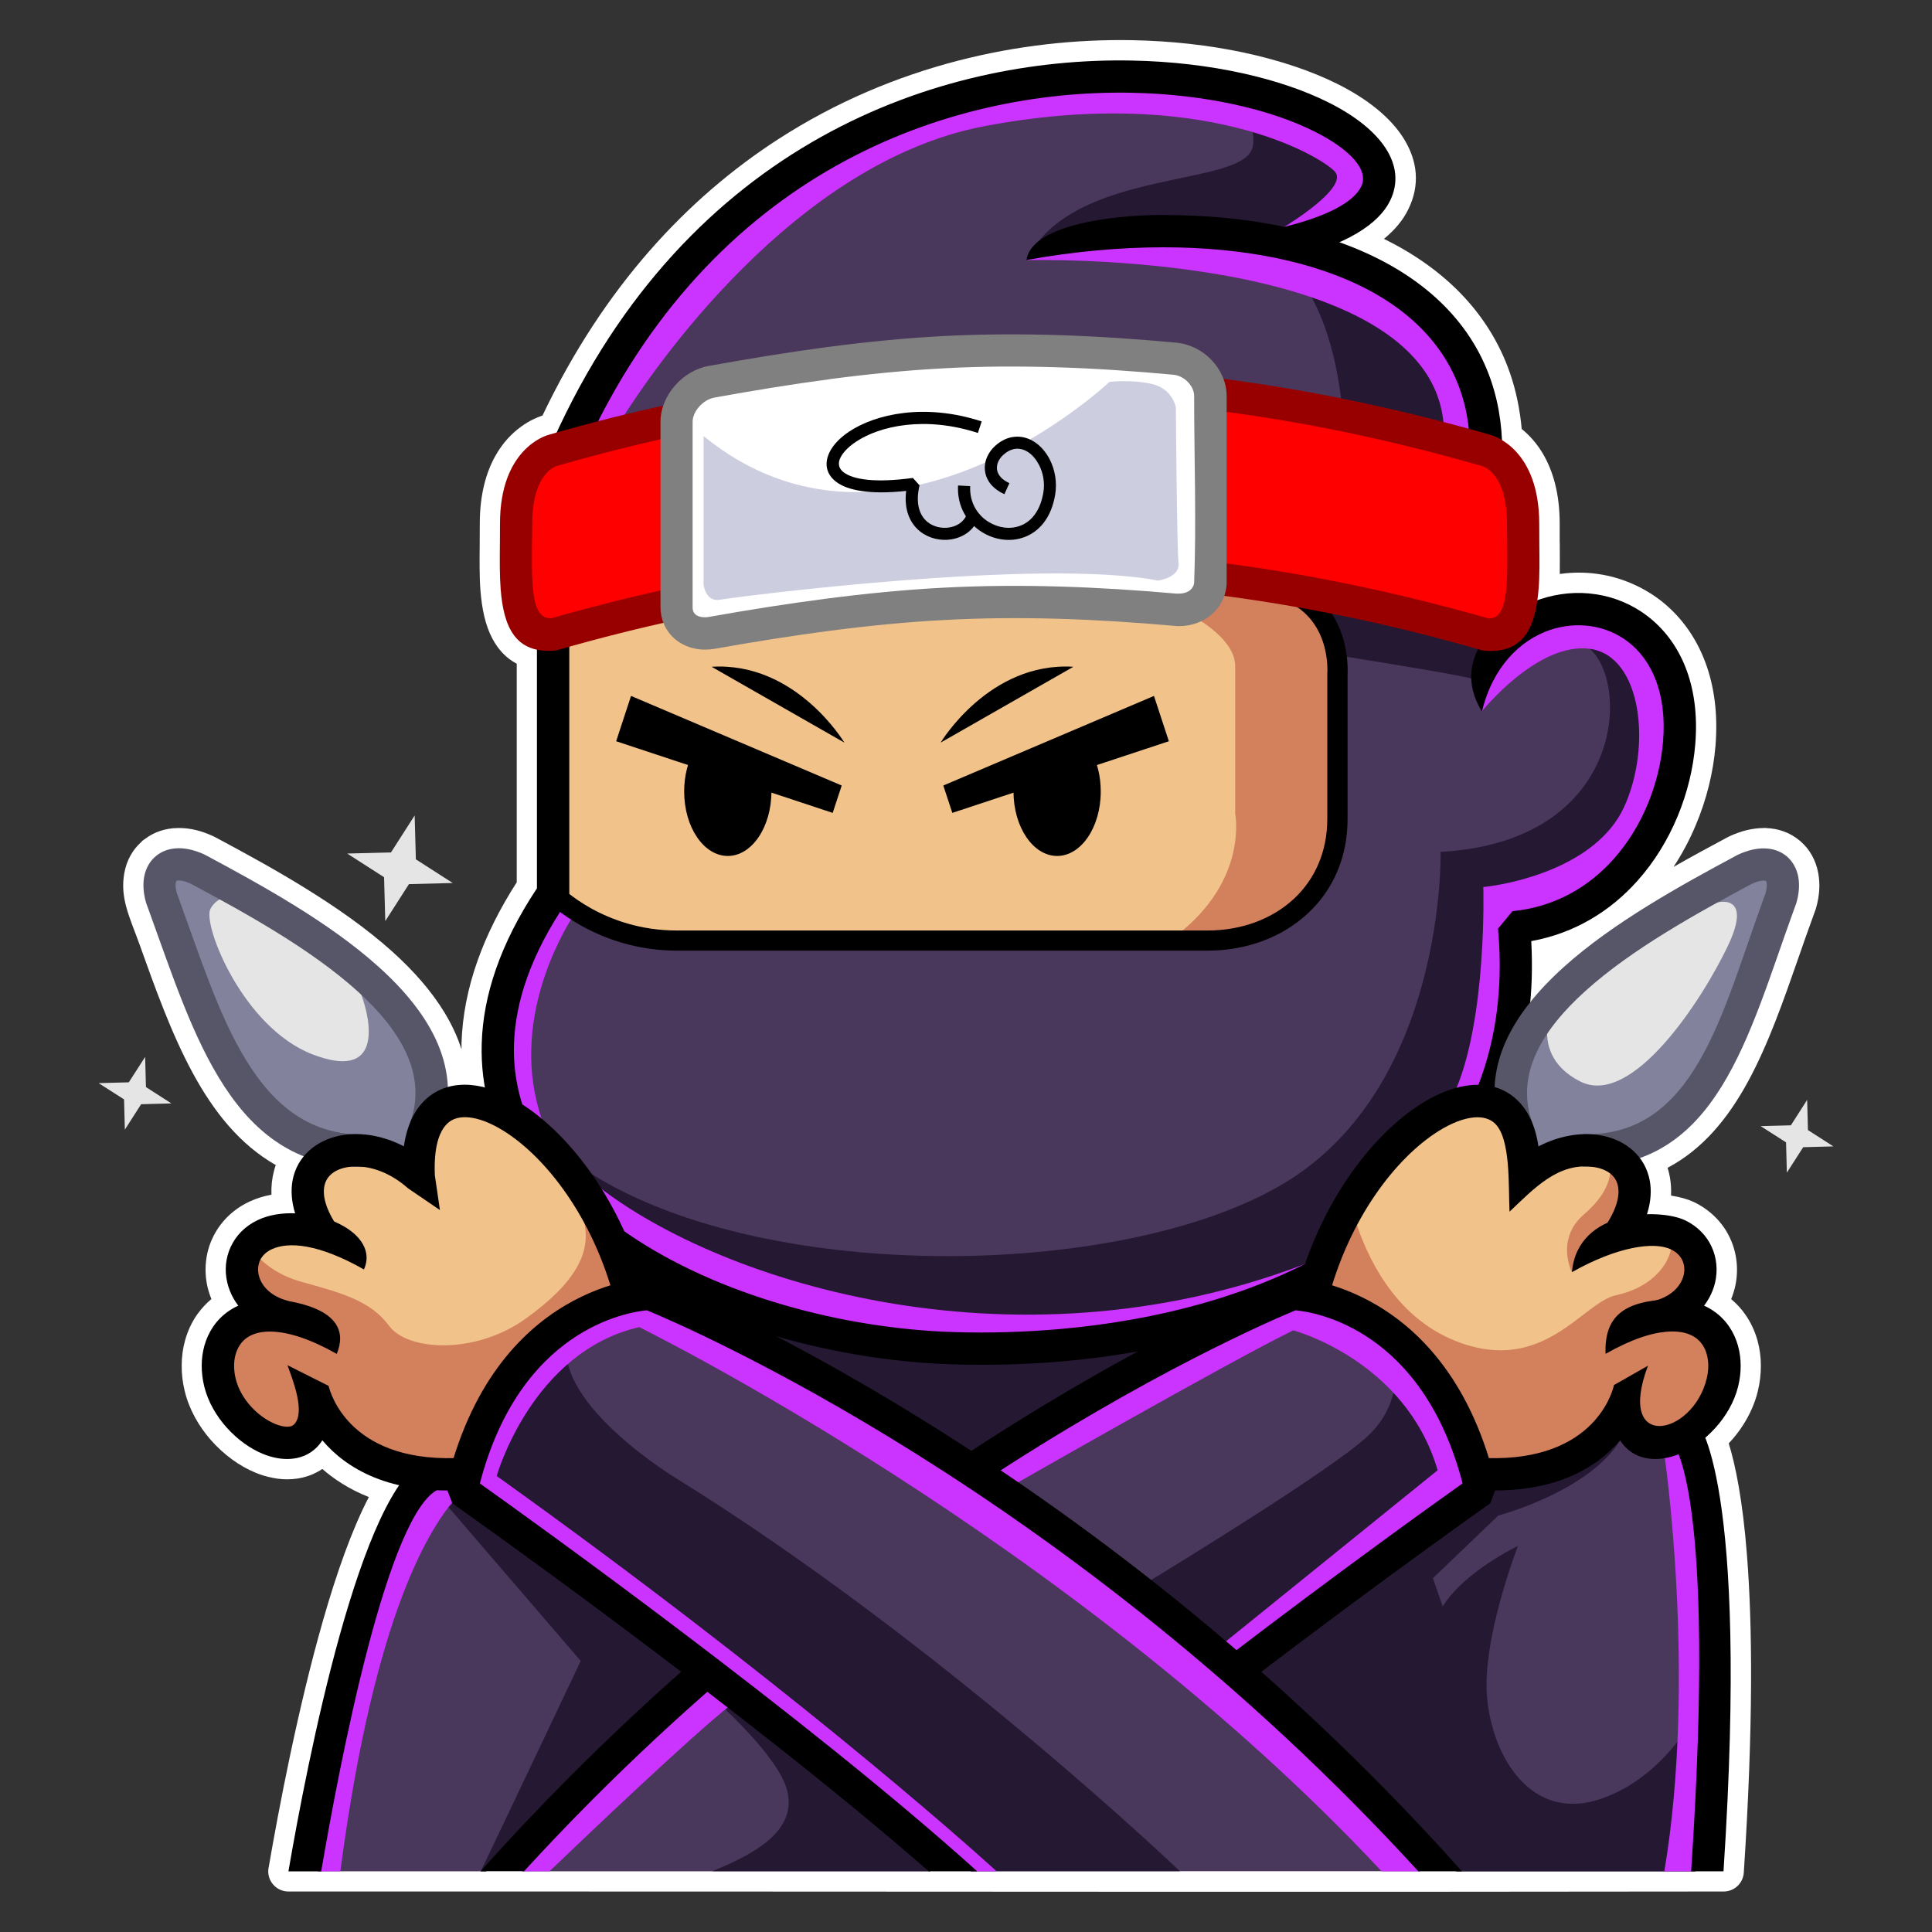
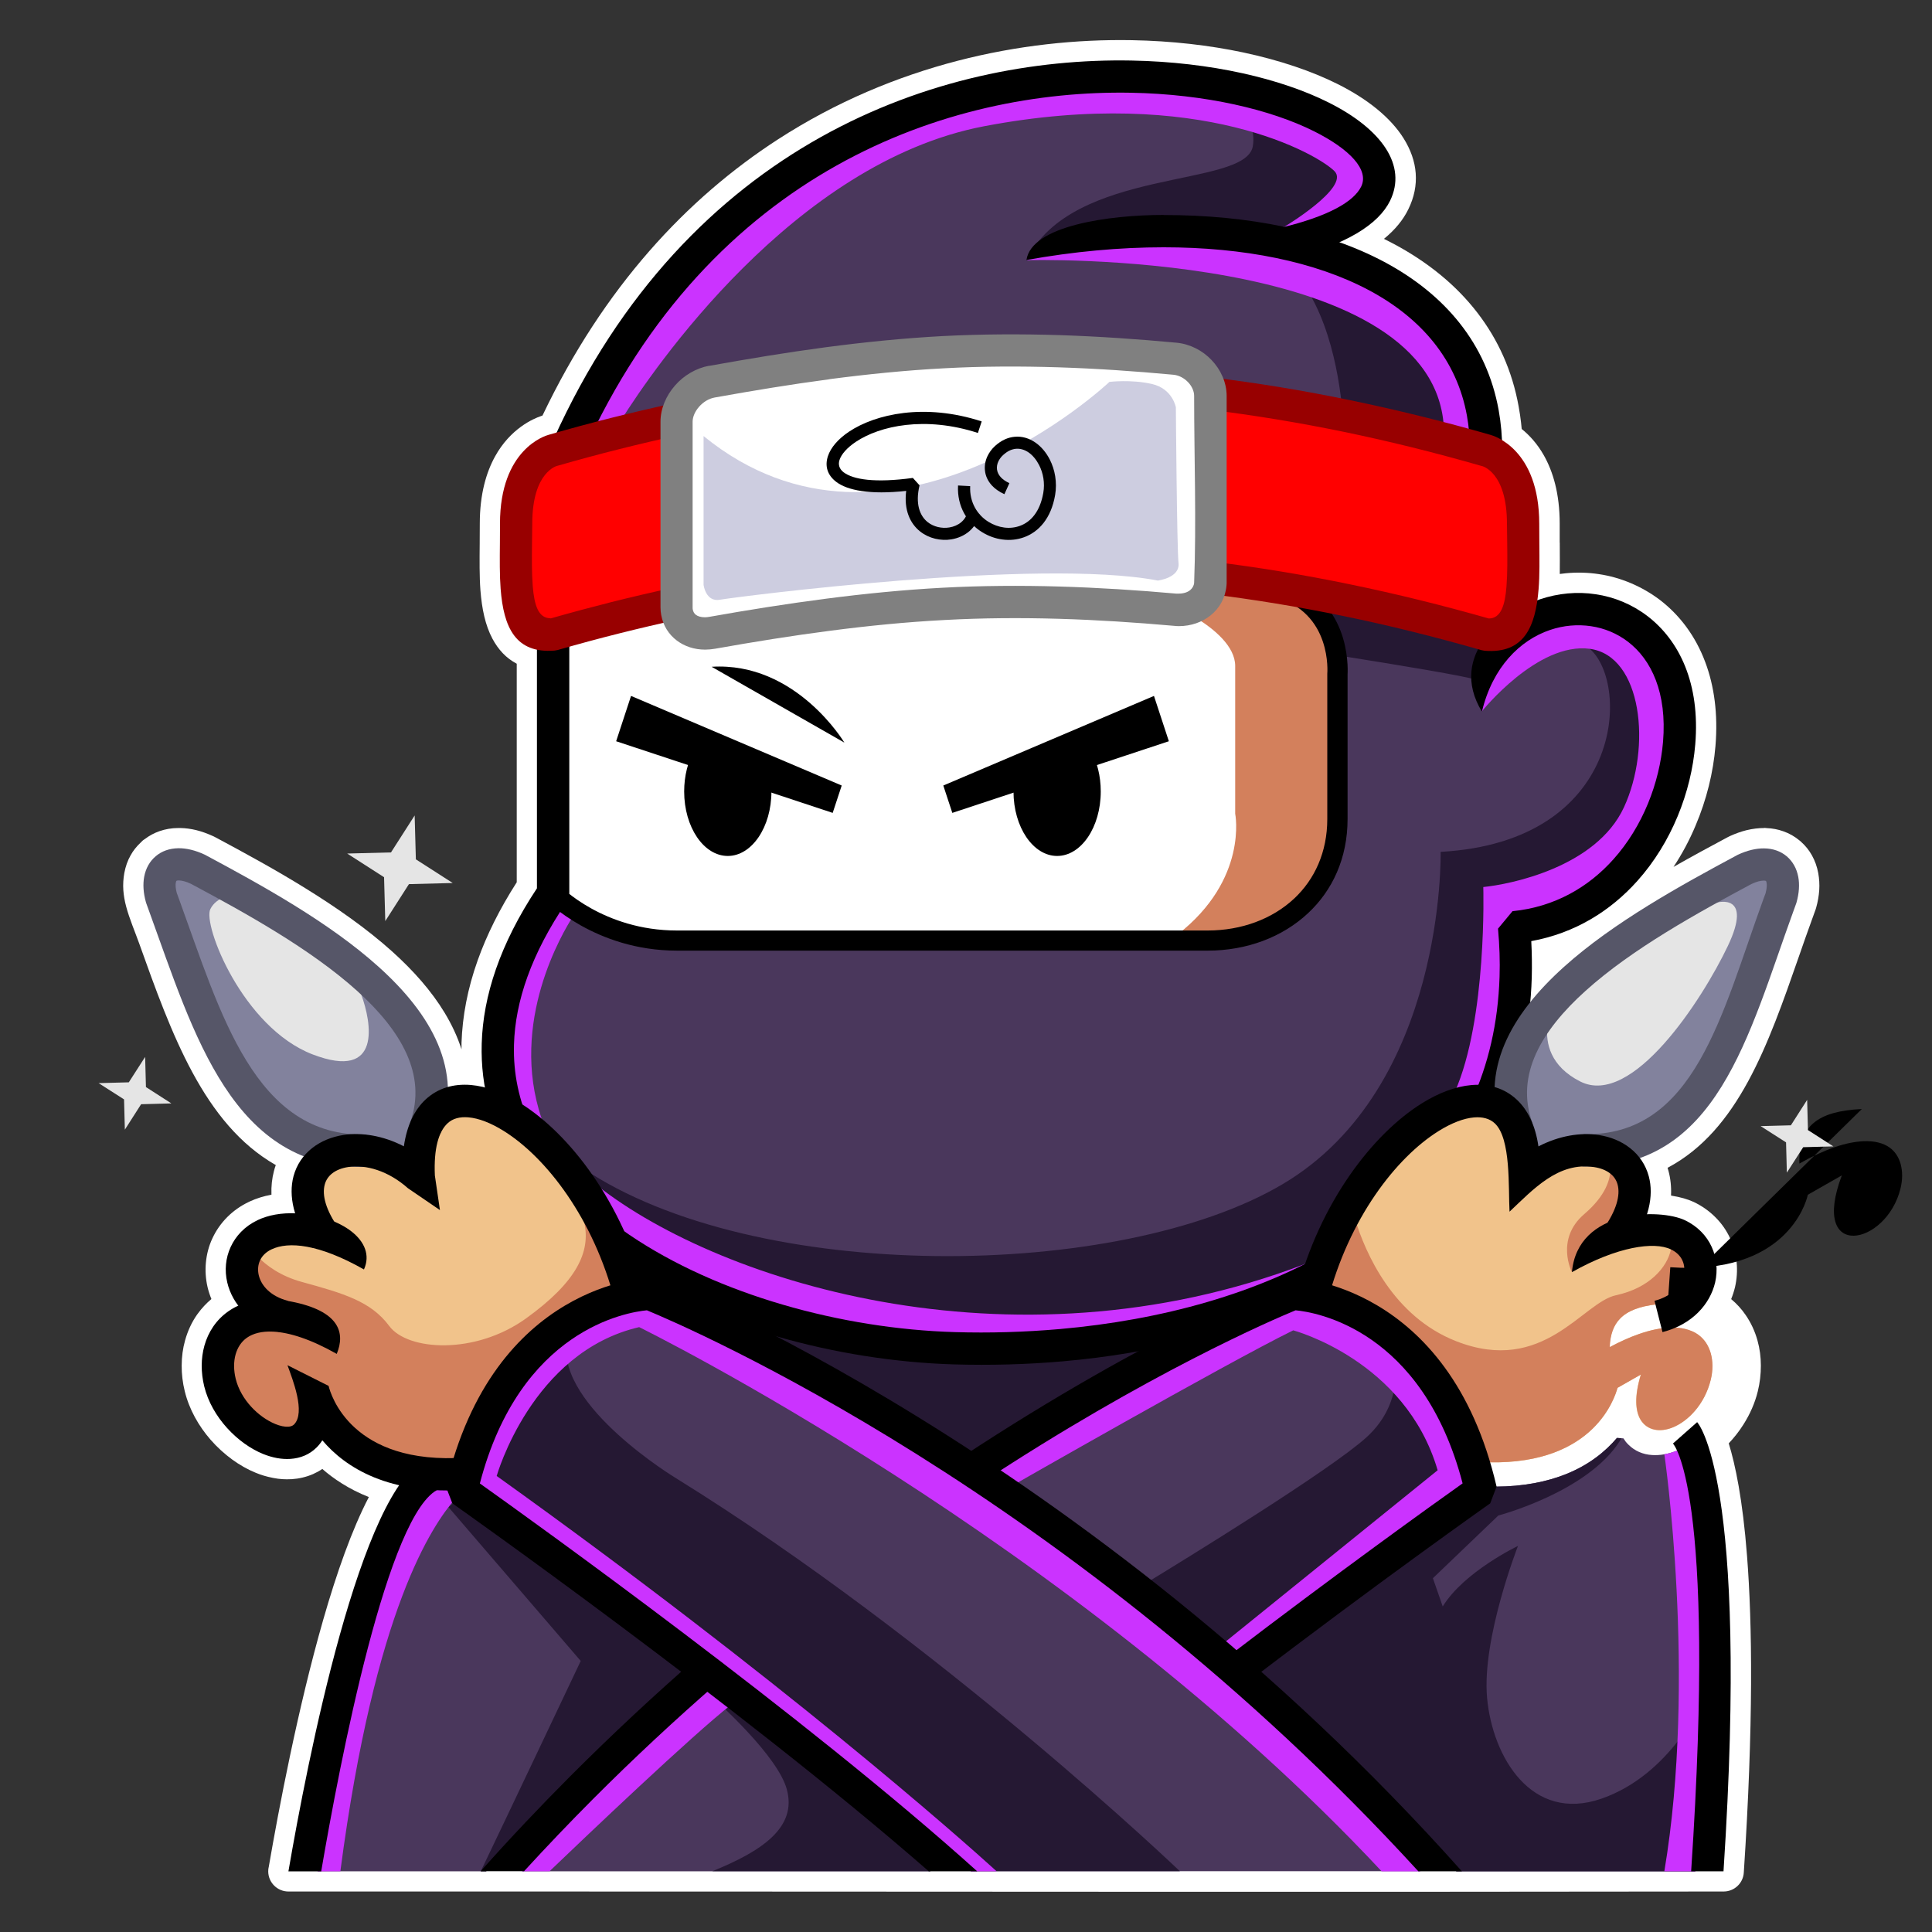
<svg xmlns="http://www.w3.org/2000/svg" id="Layer_2" data-name="Layer 2" viewBox="0 0 240 240">
  <rect x="0" y="0" width="240" height="240" fill="#333333" stroke="none" />
  <defs>
    <style>
      .cls-1 {
        fill: #cb33ff;
      }

      .cls-1, .cls-2, .cls-3, .cls-4, .cls-5, .cls-6, .cls-7, .cls-8, .cls-9, .cls-10, .cls-11, .cls-12, .cls-13, .cls-14 {
        fill-rule: evenodd;
      }

      .cls-2 {
        fill: red;
      }

      .cls-3 {
        fill: gray;
      }

      .cls-4 {
        fill: #d3805c;
      }

      .cls-5 {
        fill: #cdcde0;
      }

      .cls-6 {
        fill: #4a375c;
      }

      .cls-7 {
        fill: #fff;
      }

      .cls-8 {
        fill: #980000;
      }

      .cls-9 {
        fill: #251833;
      }

      .cls-10 {
        fill: #e5e5e5;
      }

      .cls-11 {
        fill: #82829d;
      }

      .cls-13 {
        fill: #565668;
      }

      .cls-14 {
        fill: #f1c38b;
      }
    </style>
  </defs>
  <g>
    <path class="cls-7" d="M59.7,234.97h-23.87c-1.39,0-2.51-1.13-2.51-2.51,0-.2.02-.39.07-.57,1.22-7.08,3.6-19.66,6.75-30.64,1.67-5.83,3.58-11.26,5.68-15.28-1.24-.49-2.35-1.06-3.35-1.69-.91-.57-1.71-1.17-2.43-1.8-.37.25-.76.46-1.16.64-.84.36-1.73.57-2.65.63h-.07c-.71.04-1.45,0-2.19-.15l-.1-.02c-.73-.14-1.44-.35-2.11-.63-1.98-.8-3.98-2.25-5.6-4.1-1.48-1.7-2.66-3.77-3.21-6.03-.26-1.05-.39-2.13-.38-3.19,0-1.07.14-2.13.42-3.12.32-1.15.81-2.23,1.48-3.19l.12-.16c.47-.65,1.03-1.25,1.67-1.79-.2-.49-.36-.99-.48-1.49-.23-1.01-.3-2.04-.2-3.07.1-1.03.36-2.03.8-2.97.45-.97,1.07-1.87,1.86-2.66.75-.75,1.65-1.39,2.68-1.88l.15-.07c.78-.36,1.67-.64,2.65-.82h0c-.04-1.05.07-2.03.31-2.94h0c.06-.25.14-.5.23-.74-8.95-5.1-12.98-16.36-16.97-27.53-.52-1.45-1.23-3.11-1.62-4.59-.19-.7-.3-1.38-.35-2.02-.05-.74,0-1.45.12-2.13.15-.81.41-1.56.79-2.22.32-.58.74-1.1,1.24-1.57.15-.17.32-.32.52-.44.55-.42,1.16-.75,1.82-.98.72-.25,1.5-.39,2.33-.39h.03s.25,0,.25,0c.63.01,1.28.1,1.95.26.69.17,1.41.43,2.17.78l.33.17c3.45,1.85,7.29,3.93,11.03,6.25,3.87,2.39,7.64,5.02,10.82,7.88,2.62,2.36,4.87,4.89,6.52,7.62.88,1.46,1.59,2.97,2.09,4.53v-.8c.11-3.3.75-6.73,2.01-10.26,1.12-3.14,2.72-6.37,4.85-9.69v-27.15c-1.32-.69-2.3-1.76-3.02-3.11-.89-1.67-1.31-3.71-1.49-6-.13-1.7-.11-3.76-.09-5.89v-.04s0,0,0,0v-.24s.01-2.13.01-2.13c0-3.67.81-6.37,1.89-8.33,1.91-3.47,4.75-4.7,5.73-5.03l.17-.06c7.62-15.99,17.97-27,29.24-34.3,14.46-9.36,30.39-12.57,43.96-12.33,4.99.09,9.66.64,13.82,1.52,4.56.97,8.55,2.33,11.73,3.92,3.79,1.89,6.62,4.21,8.21,6.74,1.77,2.82,2.07,5.84.59,8.84-.63,1.29-1.62,2.51-2.97,3.62l-.05.04c.42.21.83.42,1.24.64,4.17,2.23,7.69,5.07,10.35,8.52,2.57,3.33,4.34,7.21,5.14,11.66.13.71.23,1.38.3,2.01l.08.79c.92.74,1.91,1.79,2.75,3.27,1.12,1.98,1.97,4.72,1.97,8.49v2.36h.01v.21c0,1.28.02,2.52,0,3.68l.78-.09c1.39-.13,2.75-.09,4.07.11,1.36.2,2.7.58,4,1.13,1.27.54,2.47,1.23,3.58,2.07,2.43,1.86,4.43,4.46,5.66,7.78,1.09,2.92,1.58,6.39,1.25,10.37-.27,3.27-1.1,6.67-2.48,9.91h0c-.74,1.77-1.66,3.49-2.73,5.11,2.3-1.31,4.57-2.54,6.69-3.67l.34-.17c.71-.32,1.39-.56,2.04-.72.75-.18,1.49-.27,2.19-.27h0s0-.01,0-.01c.1,0,.2,0,.3.02.73.03,1.42.16,2.06.39.76.26,1.45.66,2.06,1.17l.16.14c.55.49,1,1.05,1.35,1.68.37.66.64,1.4.79,2.22.12.68.17,1.39.12,2.13-.05.68-.17,1.41-.38,2.15l-.07.23-.38,1.05c-.61,1.66-1.16,3.25-1.71,4.83-3.8,10.91-7.52,21.56-16.3,26.21l.12.41c.25.94.36,1.95.31,3.03h0s.05.02.05.02c1.09.17,2.05.45,2.76.78h0c1.03.49,1.93,1.13,2.68,1.88.8.79,1.42,1.69,1.86,2.66.43.93.7,1.94.8,2.97.1,1.03.03,2.06-.2,3.07-.12.5-.28,1-.48,1.49.69.58,1.29,1.23,1.78,1.95.67.96,1.17,2.04,1.49,3.19.28,1,.42,2.05.42,3.12,0,1.06-.12,2.14-.38,3.19-.36,1.48-.99,2.88-1.8,4.15-.53.84-1.15,1.62-1.81,2.32.81,2.63,1.73,6.96,2.27,13.96.66,8.45.81,20.96-.4,39.36-.08,1.33-1.19,2.35-2.5,2.35-51.46.08-102.93,0-154.4,0Z" />
    <g>
      <path class="cls-6" d="M78.1,214.31c-2.3,2.16-4.61,4.4-6.91,6.71-1.86,1.87-3.72,3.78-5.57,5.75-1.74,1.85-3.49,3.74-5.23,5.69h-20.9l-.07-.08c1.13-6.59,3.15-17.52,5.67-27.27,2.54-9.84,5.62-18.49,8.88-20.4l.28-.07.67.02h.68s.47.33.47.33l.55,1.44c.87.62,6.35,4.5,14.08,10.18,4.22,3.11,9.11,6.74,14.26,10.67l.03.77c-2.26,2-4.55,4.09-6.86,6.26h0ZM156.38,207.28c14.63-11.14,26.96-19.89,28.33-20.85l.55-1.44.47-.32c3.57-.01,6.46-.62,8.79-1.55,2.9-1.16,4.93-2.84,6.34-4.5l.81.06c.1.16.2.3.29.42.1.12.21.25.34.37.39.39.84.69,1.32.9.5.22,1.06.35,1.63.38.48.03.98,0,1.49-.09.53-.09,1.07-.25,1.59-.46l.65.28c.69,1.76,1.71,5.59,2.24,13.6.53,7.95.58,20.05-.65,38.39h-29.66c-3.88-4.33-7.79-8.44-11.71-12.34-4.29-4.27-8.6-8.29-12.86-12.06l.03-.77h0ZM114.2,180.26c-17.98-11.29-31.19-16.93-33.66-17.95l-.24-.04c-1.64.16-7.76,1.11-13.28,6.84-3.13,3.24-6.07,8.02-7.9,15.04l.19.53c3.27,2.32,13.36,9.55,25.33,18.62,11.8,8.94,25.39,19.65,35.99,29.15h55.77l.15-.34c-21.61-23.63-44.38-40.58-62.35-51.86h0ZM138.23,193.22c4.9,3.71,9.94,7.76,15.04,12.15l.63.02c6.57-5.02,12.71-9.57,17.64-13.17,4.94-3.62,8.68-6.29,10.43-7.53l.19-.53c-1.83-7.03-4.78-11.8-7.91-15.04-5.53-5.73-11.66-6.68-13.29-6.83l-.24.04c-1.31.54-5.61,2.37-12,5.63-6.4,3.26-14.93,7.97-24.72,14.29v.84c4.53,3.06,9.3,6.44,14.21,10.16h0ZM131.95,173.79c-3.46,2.05-7.15,4.34-11.02,6.87h-.55c-4.27-2.79-8.32-5.28-12.07-7.49-4.47-2.63-8.53-4.86-12.07-6.71l.37-.93c3.59,1.03,7.26,1.84,10.92,2.42,3.69.58,7.39.93,10.99,1.04,2.26.07,4.53.07,6.79,0,2.21-.06,4.43-.19,6.65-.38,1.59-.14,3.16-.31,4.71-.52,1.52-.2,3.06-.44,4.59-.71l.33.94c-2.96,1.6-6.19,3.43-9.63,5.47h0ZM102.27,220.85c-4.67-3.77-9.46-7.52-14.09-11.08l-.64.02c-2.36,2.08-4.74,4.23-7.13,6.47-2.37,2.22-4.74,4.52-7.1,6.88-1.45,1.45-2.9,2.93-4.33,4.44-1.4,1.46-2.81,2.98-4.24,4.54l.15.34h50.67l.14-.38c-4.19-3.66-8.75-7.46-13.43-11.23Z" />
      <path class="cls-9" d="M78.1,214.31c-2.3,2.16-4.61,4.4-6.91,6.71-1.86,1.87-3.72,3.78-5.57,5.75-1.74,1.85-3.49,3.74-5.23,5.69h-.67c2.61-5.43,12.42-26.13,12.42-26.13l-16.43-19.11.91-.78c.9.64,6.37,4.51,14.07,10.18,4.22,3.11,9.11,6.74,14.26,10.67l.03.77c-2.26,2-4.55,4.09-6.86,6.26h0ZM90.91,162.71l29.73,19.93,27.04-18.08s-22.48,9.22-56.78-1.84h0ZM211.54,211.22h0c-.11,5.93-.4,12.95-.95,21.24h-29.66c-3.88-4.33-7.79-8.44-11.71-12.34-4.29-4.27-8.6-8.29-12.86-12.06l.03-.77c14.63-11.14,26.96-19.89,28.33-20.85l.55-1.44.47-.32c3.57-.01,6.46-.62,8.79-1.55,2.9-1.16,4.93-2.84,6.34-4.5l.55.04c-.05.09-.11.19-.17.29-4.03,6.4-15.12,9.3-15.12,9.3l-8.13,7.79,1.22,3.51c2.67-4.34,9.35-7.52,9.35-7.52,0,0-4.51,11.52-3.84,18.87.67,7.35,5.51,15.53,14.2,12.53,8.67-3,12.59-12.16,12.6-12.19h0ZM173.1,167.97c.39.36.78.73,1.16,1.13,3.13,3.24,6.07,8.02,7.91,15.04l-.19.53c-1.75,1.25-5.49,3.92-10.43,7.53-4.93,3.61-11.07,8.16-17.64,13.17l-.63-.02c-3.61-3.11-7.19-6.05-10.72-8.81,4.4-2.68,22.71-13.91,27.21-18.01,5.1-4.66,3.35-10.53,3.34-10.57h0ZM146.58,232.46s-29.73-28.47-62.63-48.85c0,0-14.66-8.86-13.57-16.79,0,0-2.29,1.33-4.92,4.06-2.53,3.14-4.82,7.43-6.35,13.27l.19.53c3.27,2.32,13.36,9.55,25.33,18.62,11.8,8.94,25.39,19.65,35.99,29.15h25.94ZM87.43,209.88l.11-.1.64-.02c4.63,3.56,9.42,7.31,14.09,11.08,4.67,3.77,9.24,7.57,13.43,11.23l-.14.38h-27.07c6.12-2.48,10.58-5.43,9.24-10.21-1.13-4.06-8.17-10.49-10.3-12.36Z" />
      <path class="cls-1" d="M206.75,180.64s4.06,27.71,0,51.82h3.84c1.22-18.34,1.17-30.44.65-38.39-.53-8.01-1.55-11.84-2.24-13.6l-.65-.28c-.53.21-1.06.37-1.59.46h0ZM42.26,232.46h-2.79l-.07-.08c1.13-6.59,3.15-17.52,5.67-27.27,2.54-9.84,5.62-18.49,8.88-20.4l.28-.07.67.02h.68s.47.33.47.33l.47,1.22c-2.82,3.33-9.93,13.48-14.24,46.25h0ZM125.11,184.92s27.09-15.51,35.54-19.66c0,0,13.93,3.69,17.94,17.38l-27.27,22.04,3.23,1.89,29.5-22.37s-3.67-18.92-24.15-23.6l-39.25,22.04,4.46,2.28h0ZM68.26,232.46c4.3-4.12,17.83-17.01,22.54-20.67-.88-.68-1.75-1.35-2.62-2.02l-.64.02c-2.36,2.08-4.74,4.23-7.13,6.47-2.37,2.22-4.74,4.52-7.1,6.88-1.45,1.45-2.9,2.93-4.33,4.44-1.4,1.46-2.81,2.98-4.24,4.54l.15.34h3.38ZM123.83,232.46h-3.2c-10.59-9.5-24.19-20.21-35.99-29.15-11.97-9.07-22.07-16.3-25.33-18.62l-.19-.53c1.83-7.03,4.78-11.8,7.9-15.04,5.52-5.73,11.64-6.68,13.28-6.84l.24.04c2.46,1.02,15.67,6.66,33.66,17.95,17.98,11.29,40.74,28.23,62.35,51.86l-.15.34h-4.76c-38.5-41.22-92.24-67.61-92.24-67.61-13.36,3.09-17.7,18.49-17.7,18.49,35.42,25.35,57.49,44.92,62.12,49.12Z" />
      <path class="cls-14" d="M175.31,165.93c-3.53-3.26-7.21-4.93-9.99-5.79l-.33-.63c1.36-4.41,3.3-8.29,5.51-11.48,2.47-3.58,5.28-6.31,7.96-7.98.82-.51,1.62-.92,2.4-1.22.78-.3,1.52-.48,2.21-.54.59-.05,1.14,0,1.64.14.5.14.95.39,1.33.74,1.79,1.67,1.87,6.08,1.93,9.33l.02.88h0c2.43-2.33,5.04-4.83,8.56-4.99.41,0,.81,0,1.22.04l.33.04c.44.07.85.17,1.22.32.38.15.72.34,1.01.57.27.21.51.46.69.74.18.28.33.58.41.92.18.68.17,1.49-.07,2.41-.22.82-.63,1.73-1.26,2.73l-.22.19c-1.14.52-2.16,1.27-2.9,2.3-.49.68-.86,1.5-1.07,2.46,2.34-1.24,4.49-2.04,6.33-2.47,2.4-.55,4.32-.47,5.53.1.39.19.72.42,1,.68.29.28.52.6.67.93.15.33.24.68.28,1.05.03.36,0,.74-.08,1.11-.18.78-.63,1.55-1.33,2.19-.62.56-1.45,1.03-2.48,1.32l-.08.02c-2.07.24-3.58.8-4.52,1.78-.8.82-1.22,1.98-1.28,3.53,1.31-.7,2.52-1.24,3.62-1.62,1.42-.5,2.68-.75,3.78-.8.74-.03,1.39.02,1.96.16.62.15,1.16.38,1.6.69.39.28.72.62.98,1,.27.4.47.85.61,1.33.14.5.21,1.04.21,1.6,0,.56-.07,1.13-.21,1.7-.74,3.03-2.82,5.18-4.78,5.94-.77.3-1.53.39-2.2.25-.71-.15-1.32-.55-1.73-1.22-.66-1.09-.79-2.92.03-5.62l-2.9,1.65c-.19.7-.93,2.97-3.11,5.09-2.31,2.23-6.24,4.3-12.85,4.16l-.47-.35c-2.23-7.23-5.64-12.09-9.18-15.36Z" />
      <path class="cls-4" d="M175.31,165.93c-3.53-3.26-7.21-4.93-9.99-5.79l-.33-.63c.89-2.91,2.05-5.58,3.36-7.99,1.26,4.07,4.66,12.02,12.57,15.1,10.84,4.23,15.66-4.83,19.82-5.72,4.16-.89,6.38-3.48,6.83-5.71.04-.18.06-.35.08-.52l.14.06c.39.19.72.42,1,.68.29.28.52.6.67.93.15.33.24.68.28,1.05.03.36,0,.74-.08,1.11-.18.78-.63,1.55-1.33,2.19-.62.56-1.45,1.03-2.48,1.32l-.08.02c-2.07.24-3.58.8-4.52,1.78-.8.82-1.22,1.98-1.28,3.53,1.31-.7,2.52-1.24,3.62-1.62,1.42-.5,2.68-.75,3.78-.8.74-.03,1.39.02,1.96.16.62.15,1.16.38,1.6.69.39.28.72.62.98,1,.27.4.47.85.61,1.33.14.5.21,1.04.21,1.6,0,.56-.07,1.13-.21,1.7-.74,3.03-2.82,5.18-4.78,5.94-.77.3-1.53.39-2.2.25-.71-.15-1.32-.55-1.73-1.22-.66-1.09-.79-2.92.03-5.62l-2.9,1.65c-.19.7-.93,2.97-3.11,5.09-2.31,2.23-6.24,4.3-12.85,4.16l-.47-.35c-2.23-7.23-5.64-12.09-9.18-15.36h0ZM200.04,145.16c.04,1.28-.54,3.35-3.24,5.66-3.64,3.12-1.53,7.22-1.53,7.22.19-.36.41-.71.67-1.05.21-.91.57-1.68,1.04-2.34.74-1.03,1.76-1.78,2.9-2.3l.22-.19c.63-1,1.04-1.92,1.26-2.73.25-.92.25-1.73.07-2.41-.09-.33-.23-.64-.41-.92-.19-.28-.42-.53-.69-.74-.09-.07-.19-.14-.29-.2Z" />
      <path class="cls-6" d="M125.16,165.99c-2.2.06-4.39.06-6.56,0-7.23-.21-14.83-1.43-22-3.57-6.85-2.05-13.31-4.94-18.71-8.6l-.61-.42-.17-.21c-1.58-3.5-3.5-6.58-5.57-9.15-2.23-2.77-4.63-4.96-6.95-6.44l-.21-.27c-.38-1.21-.67-2.46-.85-3.75-.17-1.25-.24-2.53-.21-3.85.08-2.61.58-5.34,1.58-8.2.95-2.72,2.34-5.56,4.22-8.51l.72-.13c1.22.91,3.07,2.09,5.46,3.04,2.39.95,5.34,1.67,8.76,1.67h65.95c2.35,0,4.61-.41,6.67-1.18,2.05-.77,3.91-1.9,5.45-3.35,1.5-1.4,2.71-3.11,3.53-5.07.78-1.86,1.21-3.96,1.21-6.27v-17.98c.02-.28.06-1.31-.16-2.67-.22-1.36-.7-3.04-1.73-4.6l.52-.77,1.54.31c2.74.57,5.5,1.19,8.28,1.88,2.79.69,5.59,1.43,8.41,2.24l.31.71c-.56,1.08-.87,2.28-.79,3.57.05.83.26,1.7.67,2.61.67-2.15,1.67-3.95,2.88-5.39,1.58-1.9,3.53-3.19,5.59-3.88.86-.29,1.75-.48,2.64-.56.9-.08,1.8-.06,2.67.07.87.13,1.73.37,2.54.71.8.33,1.56.77,2.26,1.31,1.61,1.23,2.94,3.01,3.75,5.34.73,2.08,1.05,4.59.81,7.54-.22,2.67-.89,5.44-2,8.05-1.05,2.48-2.49,4.83-4.3,6.86-1.64,1.83-3.59,3.39-5.84,4.55-2.02,1.04-4.29,1.75-6.8,2.02l-1.54,1.85c.08.96.14,1.92.17,2.87.03,1.01.03,1.99,0,2.94-.07,2.47-.33,4.82-.77,7.05-.45,2.3-1.08,4.49-1.89,6.56l-.47.32h-.41s-.41.03-.41.03c-.92.08-1.88.31-2.88.67-1.01.37-2.04.89-3.08,1.53-2.78,1.74-5.69,4.49-8.29,8.07-2.36,3.25-4.46,7.17-6,11.62l-.25.28c-4.39,2.22-9.18,3.98-14.2,5.31-5.28,1.4-10.82,2.33-16.44,2.83-2.16.19-4.34.32-6.54.38h0ZM86.04,46.73c-.69.4-1.31.91-1.82,1.48-.31.35-.58.73-.82,1.12-.23.39-.42.8-.56,1.23l-.37.33c-1,.22-2.08.47-3.22.74-1.09.26-2.16.52-3.21.78l-1.64.42-.57-.71c7.27-14.32,16.94-24.11,27.35-30.53,13-8.02,27.17-10.79,39.29-10.57,4.53.08,8.76.58,12.54,1.37,4.07.86,7.62,2.06,10.43,3.46,2.35,1.17,4.14,2.44,5.21,3.69,1.13,1.32,1.48,2.64.89,3.85-.51,1.04-1.6,2.04-3.36,2.96-1.59.83-3.73,1.61-6.49,2.3h-.22c-2.3-.48-4.7-.85-7.17-1.09-2.49-.24-5.07-.37-7.73-.37-3.78,0-8.53.42-12,1.57-2.11.69-3.74,1.64-4.32,2.9,2.65-.46,5.29-.81,7.88-1.05,2.88-.27,5.7-.4,8.44-.4,5.05,0,9.85.46,14.23,1.37,4.29.9,8.19,2.24,11.54,4.03,3.37,1.8,6.2,4.07,8.34,6.81,2.04,2.62,3.44,5.66,4.07,9.13l.13.82.1.83-.63.53c-2.45-.67-4.9-1.3-7.34-1.89-2.43-.59-4.88-1.13-7.34-1.64-2.65-.55-5.29-1.04-7.92-1.48-2.63-.44-5.24-.83-7.83-1.17l-.41-.32c-.15-.4-.34-.78-.57-1.15-.23-.36-.5-.71-.8-1.03-.53-.56-1.17-1.03-1.87-1.37-.67-.33-1.41-.55-2.18-.62-2.39-.22-4.8-.42-7.23-.58-2.43-.16-4.84-.28-7.23-.36-2.43-.08-4.85-.11-7.26-.1-2.41.02-4.82.08-7.23.21-2.42.13-4.84.31-7.25.55-2.41.23-4.83.52-7.25.84-2.41.32-4.81.68-7.21,1.06-2.41.39-4.82.8-7.23,1.24-.75.14-1.47.41-2.13.79Z" />
      <path class="cls-9" d="M125.16,165.99c-2.2.06-4.39.06-6.56,0-7.23-.21-14.83-1.43-22-3.57-6.85-2.05-13.31-4.94-18.71-8.6l-.61-.42-.17-.21c-1.37-3.03-3-5.74-4.75-8.09,21.43,14.48,66.71,14.01,86.99,1.99,20.28-12.02,19.61-41.27,19.61-41.27,22.78-1.25,23.53-20.86,18.54-25.21-3.66-3.2-8.86.7-11.93,2.75.38-.62.79-1.19,1.23-1.71,1.58-1.9,3.53-3.19,5.59-3.88.86-.29,1.75-.48,2.64-.56.9-.08,1.8-.06,2.67.07.87.13,1.73.37,2.54.71.8.33,1.56.77,2.26,1.31,1.61,1.23,2.94,3.01,3.75,5.34.73,2.08,1.05,4.59.81,7.54-.22,2.67-.89,5.44-2,8.05-1.05,2.48-2.49,4.83-4.3,6.86-1.64,1.83-3.59,3.39-5.84,4.55-2.02,1.04-4.29,1.75-6.8,2.02l-1.54,1.85c.08.96.14,1.92.17,2.87.03,1.01.03,1.99,0,2.94-.07,2.47-.33,4.82-.77,7.05-.45,2.3-1.08,4.49-1.89,6.56l-.47.32h-.41s-.41.03-.41.03c-.92.08-1.88.31-2.88.67-1.01.37-2.04.89-3.08,1.53-2.78,1.74-5.69,4.49-8.29,8.07-2.36,3.25-4.46,7.17-6,11.62l-.25.28c-4.39,2.22-9.18,3.98-14.2,5.31-5.28,1.4-10.82,2.33-16.44,2.83-2.16.19-4.34.32-6.54.38h0ZM166.79,81.51c6.69,1.06,15.6,2.53,16.47,2.92-.08-1.29.23-2.49.79-3.57l-.31-.71c-2.82-.8-5.62-1.55-8.41-2.24-2.78-.68-5.54-1.31-8.28-1.88l-1.54-.31-.52.77c1.03,1.56,1.51,3.24,1.73,4.6.02.14.04.29.06.42h0ZM153.65,12.53c1.34,1.65,2.33,3.61,1.98,5.64-.92,5.26-22.41,2.49-28.11,14.14,0,0,1.25-.46,3.29-1.05-.86.13-1.72.26-2.58.41.59-1.26,2.21-2.21,4.32-2.9,3.48-1.14,8.22-1.57,12-1.57,2.66,0,5.25.12,7.73.37,2.47.24,4.87.61,7.17,1.09h.22c2.76-.69,4.91-1.47,6.49-2.31,1.76-.92,2.85-1.93,3.36-2.96.59-1.21.24-2.53-.89-3.85-1.07-1.25-2.86-2.52-5.21-3.69-2.66-1.33-5.98-2.48-9.79-3.32h0ZM158.2,31.48l.58.12c4.29.9,8.19,2.24,11.54,4.03,3.37,1.8,6.2,4.07,8.34,6.81,2.04,2.62,3.44,5.66,4.07,9.13l.13.82.1.83-.63.53c-2.45-.67-4.9-1.3-7.34-1.89-2.43-.59-4.88-1.13-7.34-1.64l-1-.2c-.58-5.17-2.41-14.45-8.45-18.53Z" />
      <path class="cls-1" d="M184.02,86.77c.67-2.03,1.63-3.74,2.79-5.12,1.58-1.9,3.53-3.19,5.59-3.88.86-.29,1.75-.48,2.64-.56.9-.08,1.8-.06,2.67.07.87.13,1.73.37,2.54.71.8.33,1.56.77,2.26,1.31,1.61,1.23,2.94,3.01,3.75,5.34.73,2.08,1.05,4.59.81,7.54-.22,2.67-.89,5.44-2,8.05-1.05,2.48-2.49,4.83-4.3,6.86-1.64,1.83-3.59,3.39-5.84,4.55-2.02,1.04-4.29,1.75-6.8,2.02l-1.54,1.85c.08.96.14,1.92.17,2.87.03,1.01.03,1.99,0,2.94-.07,2.47-.33,4.82-.77,7.05-.45,2.3-1.08,4.49-1.89,6.56l-.47.32h-.41s-.41.03-.41.03c-.68.06-1.39.2-2.11.42,4.06-9.12,3.56-25.51,3.56-25.51,3.34-.33,14.02-2.45,17.47-9.9,3.45-7.45,2.27-18.81-4.23-19.69-6.5-.88-13.43,7.78-13.43,7.78-.07-.47-.08-1.02-.06-1.62h0ZM125.16,165.99c-2.2.06-4.39.06-6.56,0-7.23-.21-14.83-1.43-22-3.57-6.85-2.05-13.31-4.94-18.71-8.6l-.61-.42-.17-.21c-1.06-2.35-2.28-4.51-3.6-6.46,14.72,12.14,51.81,24.35,88.59,10.29.21-.08.41-.15.61-.23l-.14.39-.25.28c-4.39,2.22-9.18,3.98-14.2,5.31-5.28,1.4-10.82,2.33-16.44,2.83-2.16.19-4.34.32-6.54.38h0ZM67.7,139.97c-1.03-.92-2.07-1.71-3.09-2.36l-.21-.27c-.38-1.21-.67-2.46-.85-3.75-.17-1.25-.24-2.53-.21-3.85.08-2.61.58-5.34,1.58-8.2.95-2.72,2.34-5.56,4.22-8.51l.72-.13c.38.28.82.6,1.33.92-1.29,2-7.97,13.17-3.91,25.13.11.34.26.68.43,1.03h0ZM77.19,52.13c3.85-6.11,21.37-31.94,45.07-36.45,26.92-5.12,41.61,3.6,43.53,5.6,1.93,2-6.24,6.89-6.24,6.89,0,0-.94,0-2.5.03.81.14,1.61.29,2.39.46h.22c2.76-.69,4.91-1.47,6.49-2.31,1.76-.92,2.85-1.93,3.36-2.96.59-1.21.24-2.53-.89-3.85-1.07-1.25-2.86-2.52-5.21-3.69-2.81-1.4-6.35-2.6-10.43-3.46-3.77-.79-8.01-1.29-12.54-1.37-12.13-.22-26.29,2.55-39.29,10.57-10.41,6.43-20.08,16.22-27.35,30.53l.57.71,1.64-.42,1.15-.29h0ZM129.65,31.44c2.17-.34,4.33-.61,6.46-.81,2.88-.27,5.7-.4,8.44-.4,5.05,0,9.85.46,14.23,1.37,4.29.9,8.19,2.24,11.54,4.03,3.37,1.8,6.2,4.07,8.34,6.81,2.04,2.62,3.44,5.66,4.07,9.13l.13.82.1.83-.63.53c-.99-.27-1.98-.54-2.96-.79l-.06-.53c-2.21-21.52-51.8-20.11-51.8-20.11.63-.31,1.35-.6,2.14-.87Z" />
      <path class="cls-14" d="M70.8,148.03c2.21,3.19,4.16,7.07,5.51,11.48l-.33.63c-2.79.86-6.46,2.53-9.99,5.79-3.54,3.27-6.95,8.13-9.18,15.36l-.47.35c-6.61.14-10.54-1.92-12.85-4.16-2.08-2.01-2.85-4.17-3.08-4.97l-3.79-1.9c.74,2.12,1.68,5.3.26,6.71-.13.13-.29.23-.47.3-.17.07-.36.1-.56.12-.27.02-.57,0-.88-.07-.31-.06-.63-.16-.95-.3-1.17-.48-2.37-1.34-3.33-2.43-.88-1-1.58-2.22-1.9-3.53-.14-.57-.21-1.14-.21-1.7,0-.55.07-1.09.21-1.6.13-.48.34-.93.61-1.33.26-.39.59-.73.98-1,.44-.31.97-.55,1.6-.69.57-.13,1.23-.19,1.96-.16,1.1.05,2.36.3,3.78.8,1.17.41,2.45.98,3.85,1.74.05-.16.09-.32.12-.48.15-.75.07-1.49-.33-2.16-.42-.69-1.2-1.33-2.46-1.85-.76-.32-1.7-.59-2.83-.81l-.4-.07-.03-.04v.02c-1.08-.27-1.95-.74-2.6-1.32-.74-.65-1.2-1.44-1.39-2.24-.09-.37-.11-.74-.08-1.1.03-.36.12-.72.28-1.05.16-.34.38-.65.67-.93.27-.26.61-.49,1-.68,1.22-.58,2.93-.76,5.16-.27,1.75.38,3.83,1.17,6.26,2.5.22-.84.05-1.65-.42-2.37-.59-.9-1.62-1.69-2.93-2.27l-.26-.11-.23-.2c-.59-.97-.98-1.86-1.18-2.65-.23-.89-.23-1.68-.06-2.34.09-.34.23-.65.41-.92.19-.28.42-.53.7-.75.29-.23.64-.42,1.01-.57.37-.15.78-.26,1.22-.32.43,0,.75-.03,1.24,0h.9c.95.14,1.96.44,2.95.93.92.45,1.83,1.05,2.7,1.83l2.99,2.05-.47-3.22c-.05-1.17-.01-2.19.11-3.07.13-.94.35-1.73.64-2.38.13-.29.28-.55.44-.78.17-.24.35-.46.55-.64.38-.35.82-.59,1.32-.74.5-.14,1.05-.19,1.64-.14.69.06,1.43.24,2.21.54.77.3,1.58.7,2.4,1.22,2.68,1.67,5.49,4.4,7.96,7.98Z" />
      <path class="cls-4" d="M72.66,151.01c1.43,2.53,2.69,5.38,3.65,8.5l-.33.63c-2.79.86-6.46,2.53-9.99,5.79-3.54,3.27-6.95,8.13-9.18,15.36l-.47.35c-6.61.14-10.54-1.92-12.85-4.16-2.08-2.01-2.85-4.17-3.08-4.97l-3.79-1.9c.74,2.12,1.68,5.3.26,6.71-.13.13-.29.23-.47.3-.17.07-.36.1-.56.12-.27.02-.57,0-.88-.07-.31-.06-.63-.16-.95-.3-1.17-.48-2.37-1.34-3.33-2.43-.88-1-1.58-2.22-1.9-3.53-.14-.57-.21-1.14-.21-1.7,0-.55.07-1.09.21-1.6.13-.48.34-.93.61-1.33.26-.39.59-.73.98-1,.44-.31.97-.55,1.6-.69.57-.13,1.23-.19,1.96-.16,1.1.05,2.36.3,3.78.8,1.17.41,2.45.98,3.85,1.74.05-.16.09-.32.12-.48.15-.75.07-1.49-.33-2.16-.42-.69-1.2-1.33-2.46-1.85-.76-.32-1.7-.59-2.83-.81l-.4-.07-.03-.04v.02c-1.08-.27-1.95-.74-2.6-1.32-.74-.65-1.2-1.44-1.39-2.24-.09-.37-.11-.74-.08-1.1.03-.36.12-.72.28-1.05.05-.1.09-.19.15-.28,1.1,1.13,2.85,2.43,5.47,3.15,5.25,1.44,8.61,2.42,10.89,5.49,2.28,3.07,10.64,3.61,16.97-.94,6.33-4.55,8.04-8.29,7.26-11.87-.08-.36-.05-.66.08-.9Z" />
      <path class="cls-10" d="M50.94,130.62c1.3,2.85,1.62,5.85.5,8.96l-.02.05c-.17.41-.32.86-.44,1.34-.12.47-.23.97-.3,1.51l-.73.38c-.74-.38-1.48-.69-2.21-.92-.76-.24-1.52-.4-2.26-.48-.33-.04-.64-.06-.94-.07-.31,0-.62,0-.92.01h-.07c-11.61-1.01-16.04-13.47-20.49-25.97-.51-1.43-1.11-2.92-1.57-4.36-.08-.29-.13-.56-.15-.8-.02-.26-.01-.5.02-.71l.05-.22c.04-.13.11-.23.2-.3.08-.07.19-.12.32-.14.07-.01.16-.02.27-.02.24,0,.52.04.82.12.28.08.59.19.91.34h.03c3.34,1.8,7.05,3.82,10.66,6.04,3.62,2.23,7.13,4.68,10.06,7.32,2.75,2.47,4.98,5.13,6.26,7.93Z" />
      <path class="cls-11" d="M50.94,130.62c1.3,2.85,1.62,5.85.5,8.96l-.02.05c-.17.41-.32.86-.44,1.34-.12.47-.23.97-.3,1.51l-.73.38c-.74-.38-1.48-.69-2.21-.92-.76-.24-1.52-.4-2.26-.48-.33-.04-.64-.06-.94-.07-.31,0-.62,0-.92.01h-.07c-11.61-1.01-16.04-13.47-20.49-25.97-.51-1.43-1.11-2.92-1.57-4.36-.08-.29-.13-.56-.15-.8-.02-.26-.01-.5.02-.71l.05-.22c.04-.13.11-.23.2-.3.08-.07.19-.12.32-.14.07-.01.16-.02.27-.02.24,0,.52.04.82.12.28.08.59.19.91.34h.03c1.25.68,2.56,1.39,3.89,2.12-.66.25-1.33.69-1.72,1.47-.97,1.93,4.01,14.7,12.7,18.05,8.69,3.34,7.3-4.02,6.06-7.39-.1-.27-.13-.53-.1-.78,2.69,2.44,4.88,5.06,6.14,7.82Z" />
      <path class="cls-10" d="M190.36,130.62c1.28-2.8,3.51-5.45,6.26-7.93,2.93-2.64,6.44-5.08,10.06-7.32,3.6-2.23,7.32-4.24,10.65-6.03h.03c.33-.16.63-.28.91-.36.3-.08.58-.12.82-.12.1,0,.19,0,.26.02h0c.12.02.22.06.29.11l.1.08c.06.06.11.15.14.26l.05.21c.04.21.05.44.02.71-.02.24-.07.51-.15.8l-.33.92c-.61,1.68-1.21,3.43-1.81,5.16-4.23,12.29-8.26,23.98-20.13,24.24h-.44s-.42,0-.42,0c-.87.03-1.77.17-2.68.42-.88.24-1.77.59-2.65,1.04l-.73-.38c-.08-.53-.18-1.04-.3-1.51-.13-.48-.28-.93-.44-1.34l-.02-.05c-1.11-3.12-.8-6.11.5-8.96Z" />
      <path class="cls-11" d="M190.36,130.62c.49-1.07,1.12-2.12,1.86-3.14-.21,2.09.34,4.96,4.07,6.86,6.47,3.3,15.18-10.17,18.35-16.83,3.17-6.67-1.35-5.39-1.35-5.39,0,0-.02-.21-.03-.55,1.39-.77,2.76-1.51,4.07-2.21h.03c.33-.16.63-.28.91-.36.3-.08.58-.12.82-.12.1,0,.19,0,.26.02h0c.12.02.22.06.29.11l.1.08c.06.06.11.15.14.26l.05.21c.04.21.05.44.02.71-.02.24-.07.51-.15.8l-.33.92c-.61,1.68-1.21,3.43-1.81,5.16-4.23,12.29-8.26,23.98-20.13,24.24h-.44s-.42,0-.42,0c-.87.03-1.77.17-2.68.42-.88.24-1.77.59-2.65,1.04l-.73-.38c-.08-.53-.18-1.04-.3-1.51-.13-.48-.28-.93-.44-1.34l-.02-.05c-1.11-3.12-.8-6.11.5-8.96Z" />
-       <path class="cls-14" d="M156.13,115.03c-1.88.7-3.95,1.06-6.09,1.06h-65.95c-2.77,0-5.2-.5-7.25-1.2-3.03-1.03-5.23-2.52-6.44-3.48l-.15-.47h-.02v-30.6l.37-.48c1.05-.29,2.08-.58,3.1-.85,1.04-.28,2.07-.55,3.09-.8l2.76-.68c.85-.21,1.76-.42,2.74-.64l.58.31c.15.39.36.76.61,1.09.26.34.56.64.9.89.44.33.94.58,1.48.76.53.17,1.11.26,1.72.26.2,0,.39,0,.57-.02.18-.02.37-.04.58-.08,2.37-.42,4.77-.83,7.21-1.21,2.39-.38,4.76-.72,7.08-1.02,2.37-.31,4.74-.58,7.12-.8,2.38-.23,4.77-.41,7.15-.54,2.37-.13,4.75-.2,7.14-.22,2.38-.02,4.75,0,7.12.07,2.4.07,4.79.18,7.16.33,2.36.15,4.74.33,7.13.54l.37.03h.24c.7,0,1.36-.1,1.96-.31.62-.21,1.18-.52,1.67-.9.36-.29.68-.63.95-1,.26-.37.47-.78.61-1.21l.54-.34c1.56.21,3.07.42,4.53.65,1.55.24,3.07.49,4.53.75l.19.08c4.46,2.99,4,8.64,3.99,8.74v18.01c0,2.08-.39,3.98-1.09,5.66-.74,1.78-1.83,3.32-3.17,4.58-1.41,1.33-3.11,2.36-5,3.05Z" />
      <path class="cls-4" d="M156.13,115.03c-1.88.7-3.95,1.06-6.09,1.06h-3.76c8.81-6.86,7.16-15.01,7.16-15.01v-18.35c0-2.46-2.66-4.6-4.73-5.89.49-.2.94-.46,1.34-.78.36-.29.68-.63.95-1,.26-.37.47-.78.61-1.21l.54-.34c1.56.21,3.07.42,4.53.65,1.55.24,3.07.49,4.53.75l.19.08c4.46,2.99,4,8.64,3.99,8.74v18.01c0,2.08-.39,3.98-1.09,5.66-.74,1.78-1.83,3.32-3.17,4.58-1.41,1.33-3.11,2.36-5,3.05Z" />
      <path class="cls-2" d="M159.94,71.64c-2.56-.43-5.11-.82-7.64-1.15l-.44-.5v-18.83l.57-.5c2.44.33,4.88.7,7.31,1.11,2.43.41,4.87.87,7.31,1.38,2.82.58,5.65,1.23,8.5,1.93,2.85.71,5.72,1.47,8.61,2.3h.03s1.64.37,2.66,2.73c.49,1.12.85,2.71.85,4.94l.02,2.4c.01.95.02,1.89.01,2.79,0,.92-.04,1.81-.1,2.63-.1,1.22-.28,2.28-.65,3.05-.42.88-1.07,1.4-2.05,1.4l-.14-.02c-2.87-.82-5.73-1.58-8.58-2.28-2.86-.7-5.71-1.35-8.56-1.94-2.58-.53-5.16-1.02-7.72-1.45Z" />
      <path class="cls-6" d="M129.35,64.52c.58-.79,1.02-1.82,1.24-3.12.12-.71.12-1.43.02-2.1-.11-.71-.33-1.39-.63-1.99-.21-.41-.46-.78-.73-1.11-.27-.32-.58-.6-.9-.83-.34-.24-.72-.42-1.1-.52-.37-.1-.75-.14-1.14-.1-.36.03-.73.13-1.09.31-.35.17-.71.4-1.05.71-.18.16-.35.34-.48.53-.14.19-.26.39-.35.6-.11.25-.19.51-.24.77-.04.25-.05.5-.01.76.03.27.11.53.23.79.11.25.28.49.48.72.17.19.37.37.61.54.11.08.23.15.35.23l.21-.46-.24-.16c-.22-.15-.41-.32-.56-.48-.17-.19-.3-.38-.39-.58-.1-.22-.17-.44-.19-.66-.03-.21-.02-.43.02-.64.04-.21.1-.42.19-.62.08-.18.19-.35.31-.52.12-.16.26-.31.41-.45.29-.26.59-.47.89-.61.32-.16.65-.25.97-.28.33-.03.67,0,.98.09.32.09.63.24.92.45.3.21.58.46.82.76.25.29.47.63.65.99.28.56.49,1.18.59,1.85.09.62.09,1.28-.02,1.94-.2,1.17-.59,2.1-1.09,2.82-.58.82-1.32,1.36-2.12,1.65-.35.13-.71.21-1.08.25-.37.04-.75.03-1.13-.01-.37-.05-.74-.14-1.1-.27-.36-.13-.71-.3-1.03-.5-.8-.49-1.48-1.21-1.94-2.09-.35-.67-.56-1.45-.59-2.3l-.5-.03c.01.48.08.94.19,1.36.16.61.4,1.16.72,1.66l.03.5c-.23.45-.57.82-.98,1.1-.43.29-.93.48-1.45.56-.27.04-.54.06-.82.05-.27-.01-.54-.05-.8-.11-.26-.06-.53-.16-.78-.28-.25-.12-.48-.26-.69-.43-.61-.49-1.08-1.2-1.29-2.15-.16-.74-.17-1.63.05-2.66l-.48-.53c-2.13.28-3.85.34-5.21.22-1.65-.13-2.8-.52-3.5-1.06-.35-.27-.58-.59-.7-.94-.12-.37-.12-.77.01-1.16.14-.43.42-.88.81-1.31.36-.41.84-.81,1.41-1.19,1.7-1.14,4.2-2.04,7.22-2.26,2.36-.17,5.05.07,7.92.94l.16-.48c-2.97-.9-5.75-1.14-8.2-.95-3.09.24-5.65,1.17-7.38,2.32-.64.43-1.17.89-1.58,1.36-.4.46-.68.94-.83,1.4-.17.51-.19,1.01-.04,1.46.14.43.44.84.9,1.19.66.5,1.7.89,3.16,1.07,1.36.18,3.07.18,5.17-.05l.55.56c-.13,1.05-.04,1.94.21,2.69.28.81.75,1.44,1.33,1.9.25.2.51.36.78.49.29.14.58.24.89.31.3.07.6.11.9.12.3.01.61,0,.91-.06.52-.08,1.02-.26,1.45-.51.41-.24.78-.56,1.06-.95l.75-.07c.14.13.29.25.44.37.15.11.31.22.48.33.35.22.74.4,1.13.54.4.14.8.24,1.21.29.42.05.84.06,1.26.02.4-.04.8-.13,1.18-.27.87-.32,1.67-.89,2.3-1.74Z" />
      <path class="cls-7" d="M148.91,56.81c.06,5.25.13,10.56-.07,15.62v.02c-.02.26-.09.5-.2.71-.12.22-.28.41-.48.57-.22.18-.5.32-.8.41-.29.09-.61.13-.94.13-.04-.01-.27,0-.34,0-2.39-.21-4.81-.4-7.24-.55-2.43-.15-4.84-.26-7.23-.33-2.43-.07-4.85-.1-7.26-.08-2.41.02-4.82.1-7.23.22-2.41.13-4.83.31-7.24.54-2.42.23-4.84.51-7.26.82-2.47.32-4.9.67-7.29,1.05-2.35.37-4.74.77-7.14,1.2l-.32.04h-.31c-.27.01-.52-.02-.75-.08-.25-.06-.46-.17-.65-.31-.15-.11-.29-.26-.39-.43-.1-.16-.17-.35-.2-.54l-.02-.17v-.19s0-23.06,0-23.06c0-.38.09-.77.25-1.14.16-.37.39-.73.68-1.05.3-.33.65-.63,1.03-.86.38-.22.78-.38,1.21-.45,2.37-.43,4.75-.84,7.13-1.22,2.39-.38,4.78-.74,7.16-1.05,2.37-.31,4.74-.59,7.13-.82,2.38-.23,4.76-.41,7.14-.54,2.37-.12,4.75-.19,7.13-.21,2.38-.02,4.75.02,7.12.09,2.4.08,4.78.2,7.15.35,2.36.15,4.75.35,7.14.57.41.04.8.16,1.15.34.37.19.71.44.99.74.27.29.5.62.66.97.16.35.24.72.24,1.09,0,2.7.03,5.14.06,7.61Z" />
      <path class="cls-5" d="M87.4,54.17v18.48s.26,2.18,2.05,1.85c1.78-.33,39.64-5.22,54.38-2.38,0,0,2.77-.33,2.57-2.18-.2-1.85-.33-19.34-.33-19.34,0,0-.4-2.31-2.97-2.9-2.57-.59-5.28-.26-5.28-.26,0,0-27.19,25.67-50.42,6.73Z" />
      <path class="cls-2" d="M82.53,54.59v18.77l-.39.49c-.94.21-1.96.44-3.05.7-1.03.24-2.05.49-3.04.74-1.24.31-2.5.64-3.76.98-1.26.34-2.52.69-3.76,1.04l-.14.02c-.98,0-1.63-.52-2.05-1.4-.37-.77-.56-1.82-.65-3.05-.13-1.63-.11-3.47-.09-5.37l.03-2.46c0-2.24.36-3.82.85-4.94,1.02-2.36,2.66-2.73,2.66-2.73h.03c1.29-.37,2.56-.73,3.81-1.07,1.27-.34,2.54-.67,3.81-.99l2.58-.63,2.56-.6.61.49Z" />
      <g>
        <path class="cls-13" d="M45.63,144.96c-16.75.43-21.52-16.42-27.11-31.78l-.34-.94-.05-.15c-.33-1.17-.39-2.24-.22-3.17.2-1.06.69-1.93,1.44-2.56h0c.74-.63,1.69-.97,2.81-.99h0c.97-.01,2.09.24,3.3.81l.09.05c6.89,3.69,15.33,8.33,21.47,13.86,6.56,5.9,10.54,12.81,7.7,20.71l-3.77-1.35c2.15-5.98-1.2-11.5-6.61-16.38-5.81-5.23-13.95-9.71-20.62-13.28-.62-.29-1.13-.42-1.52-.42-.15,0-.24.02-.28.05-.03.02-.05.1-.08.22-.06.32-.02.76.12,1.29l.32.87c5.12,14.08,9.37,29.5,23.25,29.14l.09,4Z" />
        <path class="cls-12" d="M191.29,74.45c2.27-.76,4.65-.98,6.93-.63,2.31.34,4.52,1.25,6.43,2.71,3.95,3.02,6.57,8.36,5.94,15.95-.49,5.9-2.93,12.2-7.2,16.96-3.31,3.7-7.72,6.48-13.17,7.47.08,1.52.1,3.03.06,4.52-.18,6.1-1.43,11.56-3.55,16.42-.96-.43-2.35-.9-3.96-1,2.1-4.57,3.33-9.73,3.51-15.53.06-1.88,0-3.86-.19-5.96l1.8-2.17c5.25-.52,9.45-3,12.52-6.43,3.66-4.08,5.75-9.51,6.18-14.62.5-6.05-1.43-10.19-4.37-12.43-1.35-1.03-2.93-1.68-4.57-1.92-1.67-.25-3.42-.1-5.08.46-3.77,1.27-7.16,4.64-8.48,10.15-4.33-7.12,2.9-12.5,7.21-13.95h0ZM163.51,160.81c-9.33,4.63-20.29,7.32-31.5,8.3-4.45.39-8.98.51-13.5.38-14.59-.43-30.65-4.82-42.21-12.54-.36-1.39-1.1-3.96-2.24-6.7,1.28,1.1,2.67,2.15,4.13,3.15,10.96,7.43,26.38,11.67,40.43,12.08,4.3.13,8.67,0,13.04-.38,12.59-1.11,24.79-4.42,34.46-10.31-.99,2.14-1.87,4.2-2.61,6.01h0ZM60.79,137.52c-.7-2.5-1.03-5.13-.95-7.88.17-5.93,2.28-12.38,6.86-19.29v-32.45h4.02v33.05l-.35,1.12c-4.37,6.43-6.37,12.34-6.52,17.68-.11,3.63.64,7.01,2.08,10.14-1.81-1.1-3.66-1.87-5.13-2.37Z" />
        <path class="cls-13" d="M196.66,140.89c13.88.36,17.22-14.99,22.35-29.07l.32-.87c.14-.54.18-.97.12-1.29-.02-.12-.05-.2-.07-.22-.04-.03-.14-.05-.28-.05-.39,0-.9.13-1.52.42-6.66,3.57-14.81,8.04-20.62,13.28-5.41,4.87-8.76,10.4-6.61,16.38l-3.77,1.35c-2.84-7.9,1.14-14.81,7.7-20.71,6.14-5.53,14.59-10.17,21.47-13.86l.09-.05c1.21-.57,2.32-.82,3.3-.81h0c1.12.01,2.07.36,2.81.98h0c.75.64,1.24,1.51,1.44,2.57.17.92.11,2-.22,3.17l-.05.15-.34.94c-5.59,15.36-9.46,32.14-26.21,31.71l.09-4Z" />
        <path class="cls-12" d="M68.75,54.6C85.45,17.61,116.72,7.08,140.53,7.52c9.97.18,18.67,2.29,24.47,5.19,6.66,3.32,9.82,7.85,7.68,12.23-1.42,2.9-5.42,5.5-12.63,7.24l-.93-3.89c5.93-1.43,9.05-3.24,9.97-5.11,1.01-2.06-1.37-4.63-5.87-6.88-5.35-2.67-13.42-4.61-22.75-4.78-22.55-.41-52.19,9.59-68.05,44.73l-3.66-1.65Z" />
        <path class="cls-12" d="M144.55,26.71c10.56,0,20.11,1.93,27.42,5.83,7.54,4.03,12.71,10.15,14.2,18.41.29,1.62.44,3.29.44,5h-4.02c0-1.54-.12-2.97-.36-4.3-1.25-6.94-5.67-12.12-12.14-15.58-6.7-3.58-15.61-5.35-25.54-5.35-5.47,0-11.21.53-17.04,1.58.62-4.28,10.33-5.6,17.04-5.6Z" />
        <path class="cls-12" d="M69.61,110.08s5.34,5.51,14.47,5.51h65.95c4.18,0,8.02-1.42,10.75-3.98,2.52-2.37,4.1-5.74,4.1-9.88v-18.05s.67-7.59-6.57-9.53l.65-2.42c8.81,2.36,8.49,11.15,8.44,12.05v17.95c0,4.88-1.88,8.88-4.9,11.7-3.2,3-7.65,4.66-12.46,4.66h-65.95c-10.19,0-16.26-6.27-16.28-6.29l1.81-1.74Z" />
        <path class="cls-12" d="M121.5,53.79c-6.58-2.14-12.2-.9-15.19,1.1-1.07.72-1.78,1.51-2.02,2.24-.19.57-.04,1.12.51,1.54,1.2.91,3.92,1.34,8.6.7l.83.92c-.55,2.29.02,3.78,1.01,4.57.38.3.82.5,1.28.61.47.11.95.13,1.42.05,1.07-.17,2.02-.85,2.26-1.96l1.47.31c-.39,1.79-1.84,2.86-3.49,3.13-.65.11-1.34.08-2.01-.08-.67-.16-1.31-.46-1.87-.9-1.23-.98-2.03-2.65-1.73-5.04-4.52.5-7.31-.07-8.69-1.12-1.13-.86-1.43-2-1.03-3.2.34-1.04,1.25-2.12,2.61-3.03,3.29-2.2,9.41-3.59,16.49-1.28l-.47,1.43Z" />
        <path class="cls-12" d="M120.52,60.39c-.1,2.02.9,3.59,2.28,4.44.6.37,1.26.61,1.94.7.66.09,1.34.02,1.97-.21,1.35-.49,2.49-1.78,2.89-4.08.22-1.25-.01-2.48-.52-3.47-.34-.66-.79-1.21-1.31-1.57-.48-.33-1.03-.5-1.58-.45-.5.05-1.04.29-1.57.77-.26.23-.46.51-.6.8-.15.31-.21.66-.17.99.04.33.19.66.46.96.25.28.61.53,1.08.75l-.62,1.37c-.68-.31-1.2-.69-1.58-1.11-.49-.55-.76-1.16-.83-1.78-.08-.61.03-1.23.29-1.8.22-.48.55-.93.96-1.3.78-.71,1.61-1.07,2.43-1.14.92-.09,1.8.18,2.57.71.73.5,1.35,1.24,1.8,2.12.64,1.26.93,2.82.66,4.41-.5,2.91-2.04,4.58-3.86,5.24-.86.31-1.77.4-2.67.28-.89-.11-1.76-.43-2.54-.91-1.81-1.12-3.13-3.17-2.99-5.8l1.5.08Z" />
        <path class="cls-12" d="M176.19,232.46c-43.15-47.19-90.92-67.66-95.83-69.69-2.51.24-15.76,2.39-20.75,21.51,6.55,4.66,40.45,28.96,61.78,48.18h-6.02c-23.55-20.58-59.05-45.62-59.18-45.71l-.8-2.08c5.9-25.41,25.16-25.93,25.22-25.93l.83.14c.16.06,53.44,21.18,100.16,73.58h-5.4Z" />
        <path class="cls-12" d="M76.37,161.58c-2.64-10.18-8.48-17.78-13.81-21.1-1.59-.99-3.09-1.57-4.38-1.68-1.05-.09-1.94.14-2.58.74-1.11,1.03-1.73,3.13-1.58,6.48l.63,4.3-3.97-2.71c-2.45-2.18-5.24-2.97-7.41-2.64-.8.12-1.49.39-2,.79-.45.35-.78.82-.93,1.39h0c-.35,1.31.11,3.17,1.8,5.54l-3.27,2.32c-2.46-3.45-3.04-6.5-2.41-8.89.39-1.45,1.21-2.64,2.34-3.52,1.07-.84,2.4-1.38,3.87-1.61,2.26-.34,4.93.08,7.5,1.41.38-2.62,1.33-4.54,2.69-5.81,1.53-1.42,3.47-1.99,5.64-1.81,1.93.17,4.04.95,6.17,2.28,6.06,3.78,12.65,12.25,15.56,23.5l-3.88,1.01Z" />
        <path class="cls-12" d="M45.22,157.7c-5.63-3.19-9.39-3.5-11.49-2.5-.7.33-1.17.82-1.43,1.37-.25.55-.31,1.19-.16,1.83.31,1.35,1.53,2.65,3.62,3.19l-.99,3.89c-3.71-.95-5.91-3.48-6.54-6.17-.35-1.5-.21-3.04.43-4.42.64-1.38,1.75-2.56,3.34-3.32,1.29-.61,2.91-.94,4.87-.84,5.4.28,9.95,3.4,8.34,6.97Z" />
        <path class="cls-12" d="M41.84,168.19c-3.27-1.85-5.9-2.67-7.92-2.77-1.42-.07-2.49.23-3.25.76-.7.49-1.16,1.22-1.4,2.06-.26.92-.25,1.98.01,3.04.63,2.58,2.82,4.76,4.93,5.62.59.24,1.15.36,1.61.33.29-.02.54-.11.7-.27,1.48-1.48-.18-5.62-.81-7.37l5.11,2.57c.24,1.01,2.8,9.91,17.06,8.9l.28,4c-9.85.7-15.24-2.74-18.12-6.14-.21.33-.44.62-.7.88-.9.9-2.03,1.35-3.28,1.43-1.08.07-2.23-.15-3.37-.61-3.13-1.27-6.37-4.53-7.32-8.4-.42-1.72-.42-3.47.02-5.05.48-1.71,1.46-3.21,2.97-4.27,1.45-1.02,3.36-1.59,5.72-1.48.65.03,1.34.11,2.07.26,6.03,1.17,6.77,3.89,5.68,6.51Z" />
        <path class="cls-12" d="M59.7,232.46c3.67-4.12,7.39-8.05,11.12-11.79,5.25-5.26,10.49-10.13,15.63-14.61l2.64,3.03c-5.15,4.48-10.32,9.28-15.43,14.4-2.86,2.87-5.72,5.86-8.56,8.96h-5.4ZM119.55,180.96c23.24-15.31,40.28-22.06,40.32-22.08l.82-.14c.05,0,19.32.52,25.22,25.93l-.79,2.08s-14.05,9.91-30.39,22.42l-2.43-3.19c13.68-10.47,25.75-19.13,29.39-21.71-4.99-19.13-18.26-21.27-20.75-21.5-2.71,1.12-18.37,7.82-39.18,21.54l-2.2-3.34Z" />
        <path class="cls-12" d="M161.05,160.57c2.91-11.25,9.51-19.72,15.56-23.5,2.13-1.33,4.24-2.11,6.17-2.28,2.17-.19,4.12.39,5.64,1.81,1.36,1.27,2.31,3.18,2.69,5.81,2.57-1.33,5.23-1.76,7.5-1.41,1.47.22,2.8.77,3.87,1.61,1.13.88,1.95,2.07,2.34,3.52.64,2.39.06,5.44-2.4,8.89l-3.27-2.32c1.68-2.36,2.14-4.23,1.8-5.53h0c-.15-.58-.48-1.05-.93-1.4-.51-.4-1.2-.67-2-.79-4.47-.68-7.57,2.79-10.5,5.54-.16-2.98.2-9.08-1.83-10.97-.64-.6-1.53-.83-2.58-.74-1.29.11-2.79.69-4.38,1.68-5.33,3.32-11.17,10.92-13.8,21.1l-3.88-1.01Z" />
        <path class="cls-12" d="M209.29,151.57c1.59.76,2.71,1.94,3.34,3.32.63,1.37.77,2.92.43,4.42-.63,2.68-2.83,5.22-6.54,6.17l-.99-3.89c2.09-.54,3.3-1.84,3.62-3.19.15-.63.1-1.28-.16-1.83-.25-.55-.73-1.04-1.43-1.37-2.09-1-6.65-.35-12.29,2.83.71-7.94,10.98-7.9,14.01-6.46Z" />
-         <path class="cls-12" d="M207.21,161.42c2.36-.11,4.26.46,5.72,1.48,1.51,1.06,2.49,2.56,2.97,4.27.44,1.58.44,3.34.02,5.05-.95,3.87-4.19,7.12-7.32,8.4-1.13.46-2.29.68-3.37.61-1.25-.08-2.38-.53-3.28-1.43-.26-.26-.49-.55-.7-.88-2.89,3.4-8.27,6.84-18.12,6.14l.28-4c14.27,1.01,16.82-7.89,17.06-8.9l.02-.1,4.23-2.41c-4.03,10.67,5.54,8.78,7.29,1.62.26-1.06.27-2.12.01-3.04-.23-.84-.7-1.57-1.4-2.06-.76-.53-1.83-.83-3.25-.76-2.03.09-4.65.91-7.92,2.77-.18-4.7,2.34-6.52,7.75-6.77Z" />
+         <path class="cls-12" d="M207.21,161.42l.28-4c14.27,1.01,16.82-7.89,17.06-8.9l.02-.1,4.23-2.41c-4.03,10.67,5.54,8.78,7.29,1.62.26-1.06.27-2.12.01-3.04-.23-.84-.7-1.57-1.4-2.06-.76-.53-1.83-.83-3.25-.76-2.03.09-4.65.91-7.92,2.77-.18-4.7,2.34-6.52,7.75-6.77Z" />
        <path class="cls-12" d="M35.83,232.46c2.32-13.5,8.98-47.78,17.2-51.21l1.54,3.71c-6.37,2.66-12.38,34.08-14.67,47.51h-4.07Z" />
        <path class="cls-12" d="M210.82,176.66s6.5,6.64,3.28,55.8h-4.02c3.19-47.68-2.25-53.12-2.26-53.14l3-2.65Z" />
        <path class="cls-8" d="M68.38,76.83c2.51-.72,5.02-1.39,7.54-2.03,2.56-.64,5.13-1.24,7.71-1.8l.83,3.92c-2.49.54-5.01,1.13-7.56,1.77-2.52.63-5.06,1.32-7.63,2.06l-.39.07c-4.86.38-6.32-2.9-6.69-7.67-.13-1.69-.11-3.67-.09-5.73h0c0-.45.01-.91.01-2.37,0-9.28,5.67-10.94,6.06-11.04h0c2.58-.75,5.17-1.45,7.76-2.1,2.56-.64,5.13-1.25,7.71-1.8l.83,3.92c-2.49.54-5.02,1.13-7.57,1.77-2.52.63-5.06,1.32-7.64,2.06h-.02s-3.12.7-3.12,7.18l-.03,2.41c-.02,1.9-.04,3.73.09,5.37.19,2.34.69,3.99,2.21,3.98h0ZM150.59,69.77c5.66.69,11.38,1.63,17.17,2.83,5.72,1.18,11.44,2.59,17.18,4.23,1.51,0,2.02-1.65,2.2-3.98.13-1.64.11-3.47.09-5.37l-.03-2.41c0-6.48-3.11-7.18-3.12-7.18h-.02c-5.8-1.67-11.5-3.08-17.11-4.24-5.62-1.16-11.23-2.08-16.84-2.77l.47-3.99c5.66.69,11.38,1.63,17.17,2.83,5.8,1.2,11.6,2.63,17.4,4.3h0c.4.11,6.06,1.76,6.06,11.05,0,1.46,0,1.92.01,2.36.02,2.06.05,4.05-.09,5.74-.38,4.76-1.84,8.05-6.69,7.67l-.39-.07c-5.8-1.66-11.49-3.08-17.1-4.23-5.61-1.16-11.22-2.08-16.84-2.77l.47-3.99Z" />
        <path class="cls-3" d="M88.09,45.45c4.83-.87,9.65-1.67,14.46-2.31,4.85-.64,9.7-1.13,14.54-1.39,4.83-.25,9.68-.27,14.54-.12,4.83.16,9.67.49,14.5.94,1.71.16,3.26.98,4.37,2.15,1.16,1.21,1.88,2.82,1.88,4.47v23.06c0,.16,0,.33-.02.5h0c-.14,1.53-.87,2.81-1.98,3.7-1.05.84-2.43,1.33-3.94,1.33-.15,0-.36-.01-.64-.04-4.74-.42-9.5-.73-14.26-.87-4.73-.14-9.47-.11-14.22.15-4.76.25-9.5.72-14.23,1.34-4.65.6-9.43,1.37-14.27,2.23-.42.07-.84.11-1.23.11-1.33,0-2.54-.4-3.5-1.12-1.01-.76-1.71-1.85-1.95-3.17-.06-.31-.09-.64-.09-.97v-23.06c0-1.62.7-3.24,1.82-4.51,1.07-1.22,2.57-2.13,4.24-2.44h0ZM103.06,47.11c-4.78.63-9.53,1.42-14.27,2.27-.75.13-1.44.57-1.95,1.15-.49.56-.8,1.23-.8,1.86v23.06c0,.1,0,.19.02.27.05.28.19.51.39.66.26.19.64.3,1.1.3.18,0,.36-.02.54-.05,4.73-.84,9.53-1.61,14.46-2.25,4.85-.63,9.7-1.11,14.53-1.37,4.82-.26,9.67-.29,14.53-.15,4.83.14,9.66.45,14.5.88h.3c.59,0,1.09-.15,1.43-.43.28-.23.47-.55.5-.92h0c.29-7.53,0-15.62,0-23.21,0-.6-.29-1.22-.76-1.71-.48-.5-1.13-.86-1.83-.92-4.75-.44-9.51-.77-14.26-.92-4.73-.15-9.47-.14-14.21.12-4.75.25-9.49.73-14.23,1.35Z" />
      </g>
      <g>
        <path class="cls-12" d="M95.66,96.31c.11.64.17,1.31.17,2.01,0,4.42-2.43,8.01-5.42,8.01s-5.42-3.58-5.42-8.01c0-1.95.47-3.73,1.25-5.12l9.41,3.11Z" />
        <polygon class="cls-12" points="78.39 86.45 104.56 97.58 103.44 100.98 76.54 92.08 78.39 86.45" />
        <path class="cls-12" d="M126.07,96.31c-.11.64-.17,1.31-.17,2.01,0,4.42,2.43,8.01,5.42,8.01s5.42-3.58,5.42-8.01c0-1.95-.47-3.73-1.25-5.12l-9.41,3.11Z" />
        <polygon class="cls-12" points="143.35 86.45 117.18 97.58 118.3 100.98 145.2 92.08 143.35 86.45" />
        <path class="cls-12" d="M104.89,92.25s-6.01-10.07-16.49-9.42l16.49,9.42Z" />
-         <path class="cls-12" d="M116.85,92.25s6.01-10.07,16.49-9.42l-16.49,9.42Z" />
      </g>
    </g>
  </g>
  <g>
    <polygon class="cls-10" points="51.51 101.3 51.66 106.75 56.24 109.69 50.8 109.83 47.86 114.42 47.71 108.97 43.13 106.03 48.57 105.89 51.51 101.3" />
    <polygon class="cls-10" points="50.93 103.4 51.03 107.1 54.15 109.11 50.44 109.2 48.44 112.32 48.34 108.62 45.22 106.61 48.93 106.52 50.93 103.4" />
  </g>
  <g>
    <polygon class="cls-10" points="18.03 131.29 18.13 135.04 21.29 137.07 17.53 137.17 15.51 140.33 15.41 136.57 12.25 134.55 16 134.45 18.03 131.29" />
    <polygon class="cls-10" points="17.63 132.73 17.69 135.29 19.84 136.67 17.29 136.73 15.91 138.88 15.84 136.33 13.69 134.95 16.25 134.88 17.63 132.73" />
  </g>
  <g>
    <polygon class="cls-10" points="224.49 136.63 224.59 140.38 227.75 142.41 224 142.51 221.97 145.67 221.87 141.91 218.71 139.89 222.47 139.79 224.49 136.63" />
    <polygon class="cls-10" points="224.09 138.07 224.16 140.63 226.31 142.01 223.75 142.07 222.37 144.23 222.31 141.67 220.16 140.29 222.71 140.22 224.09 138.07" />
  </g>
</svg>